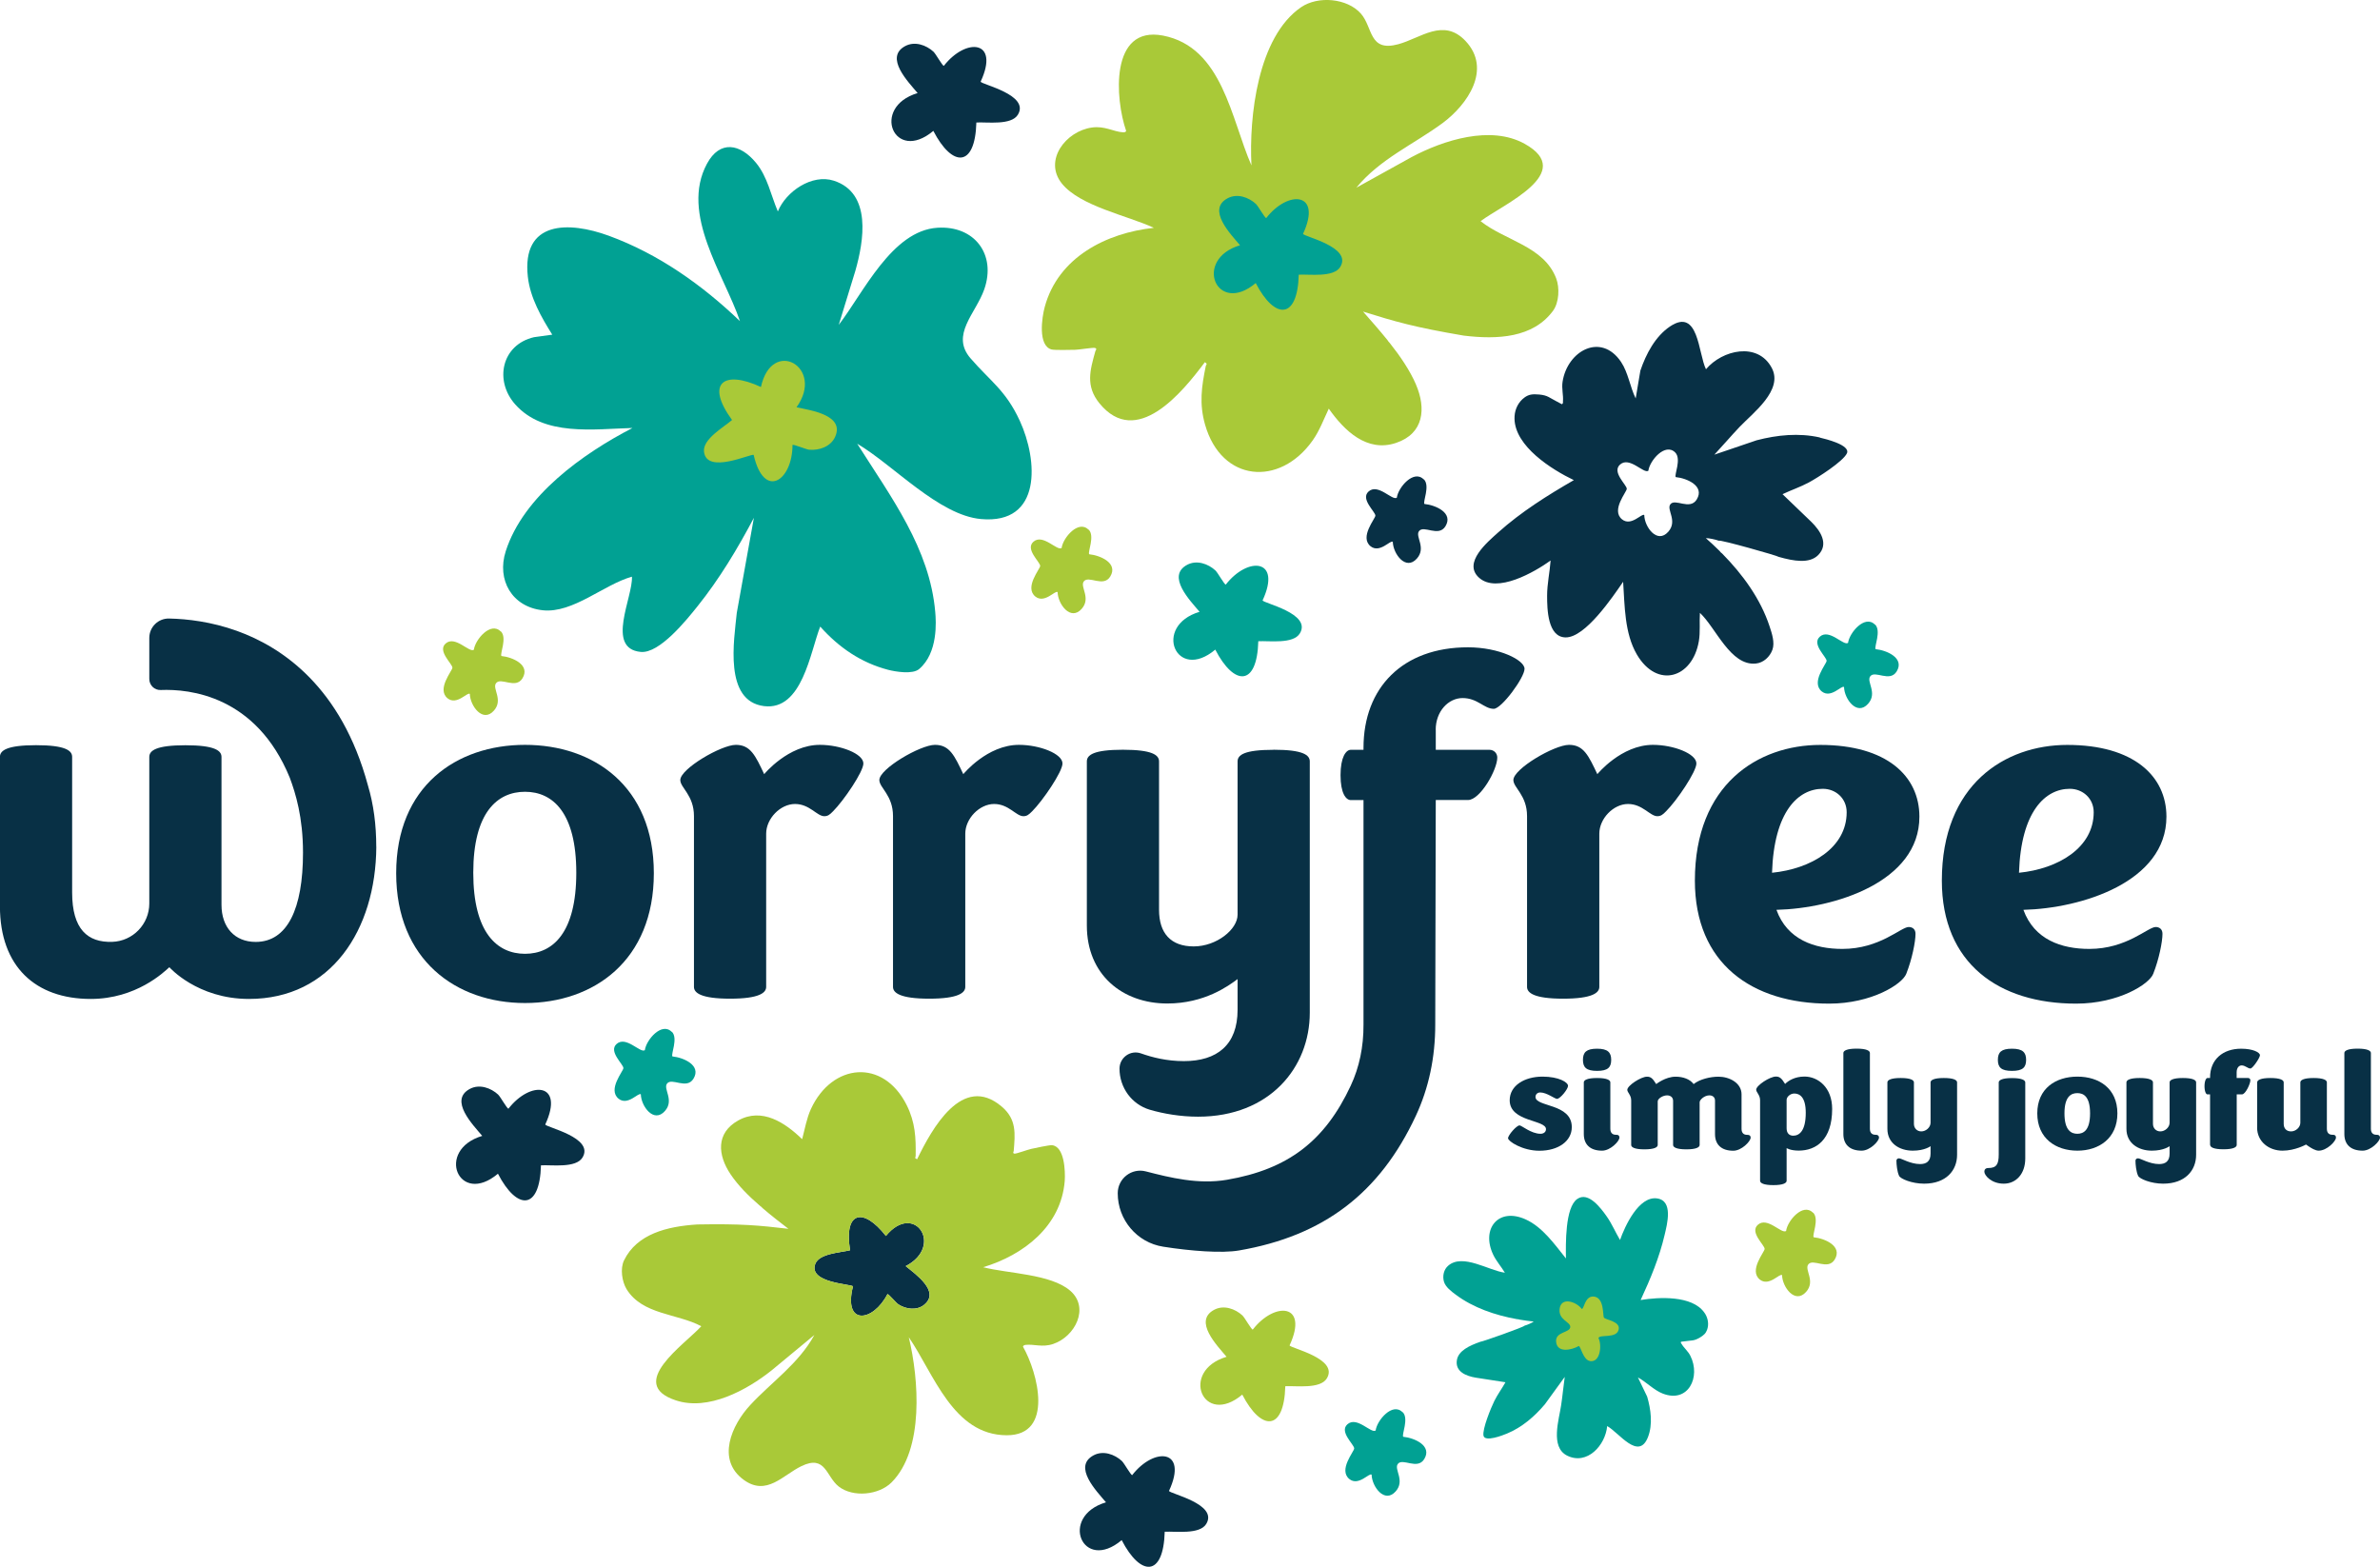
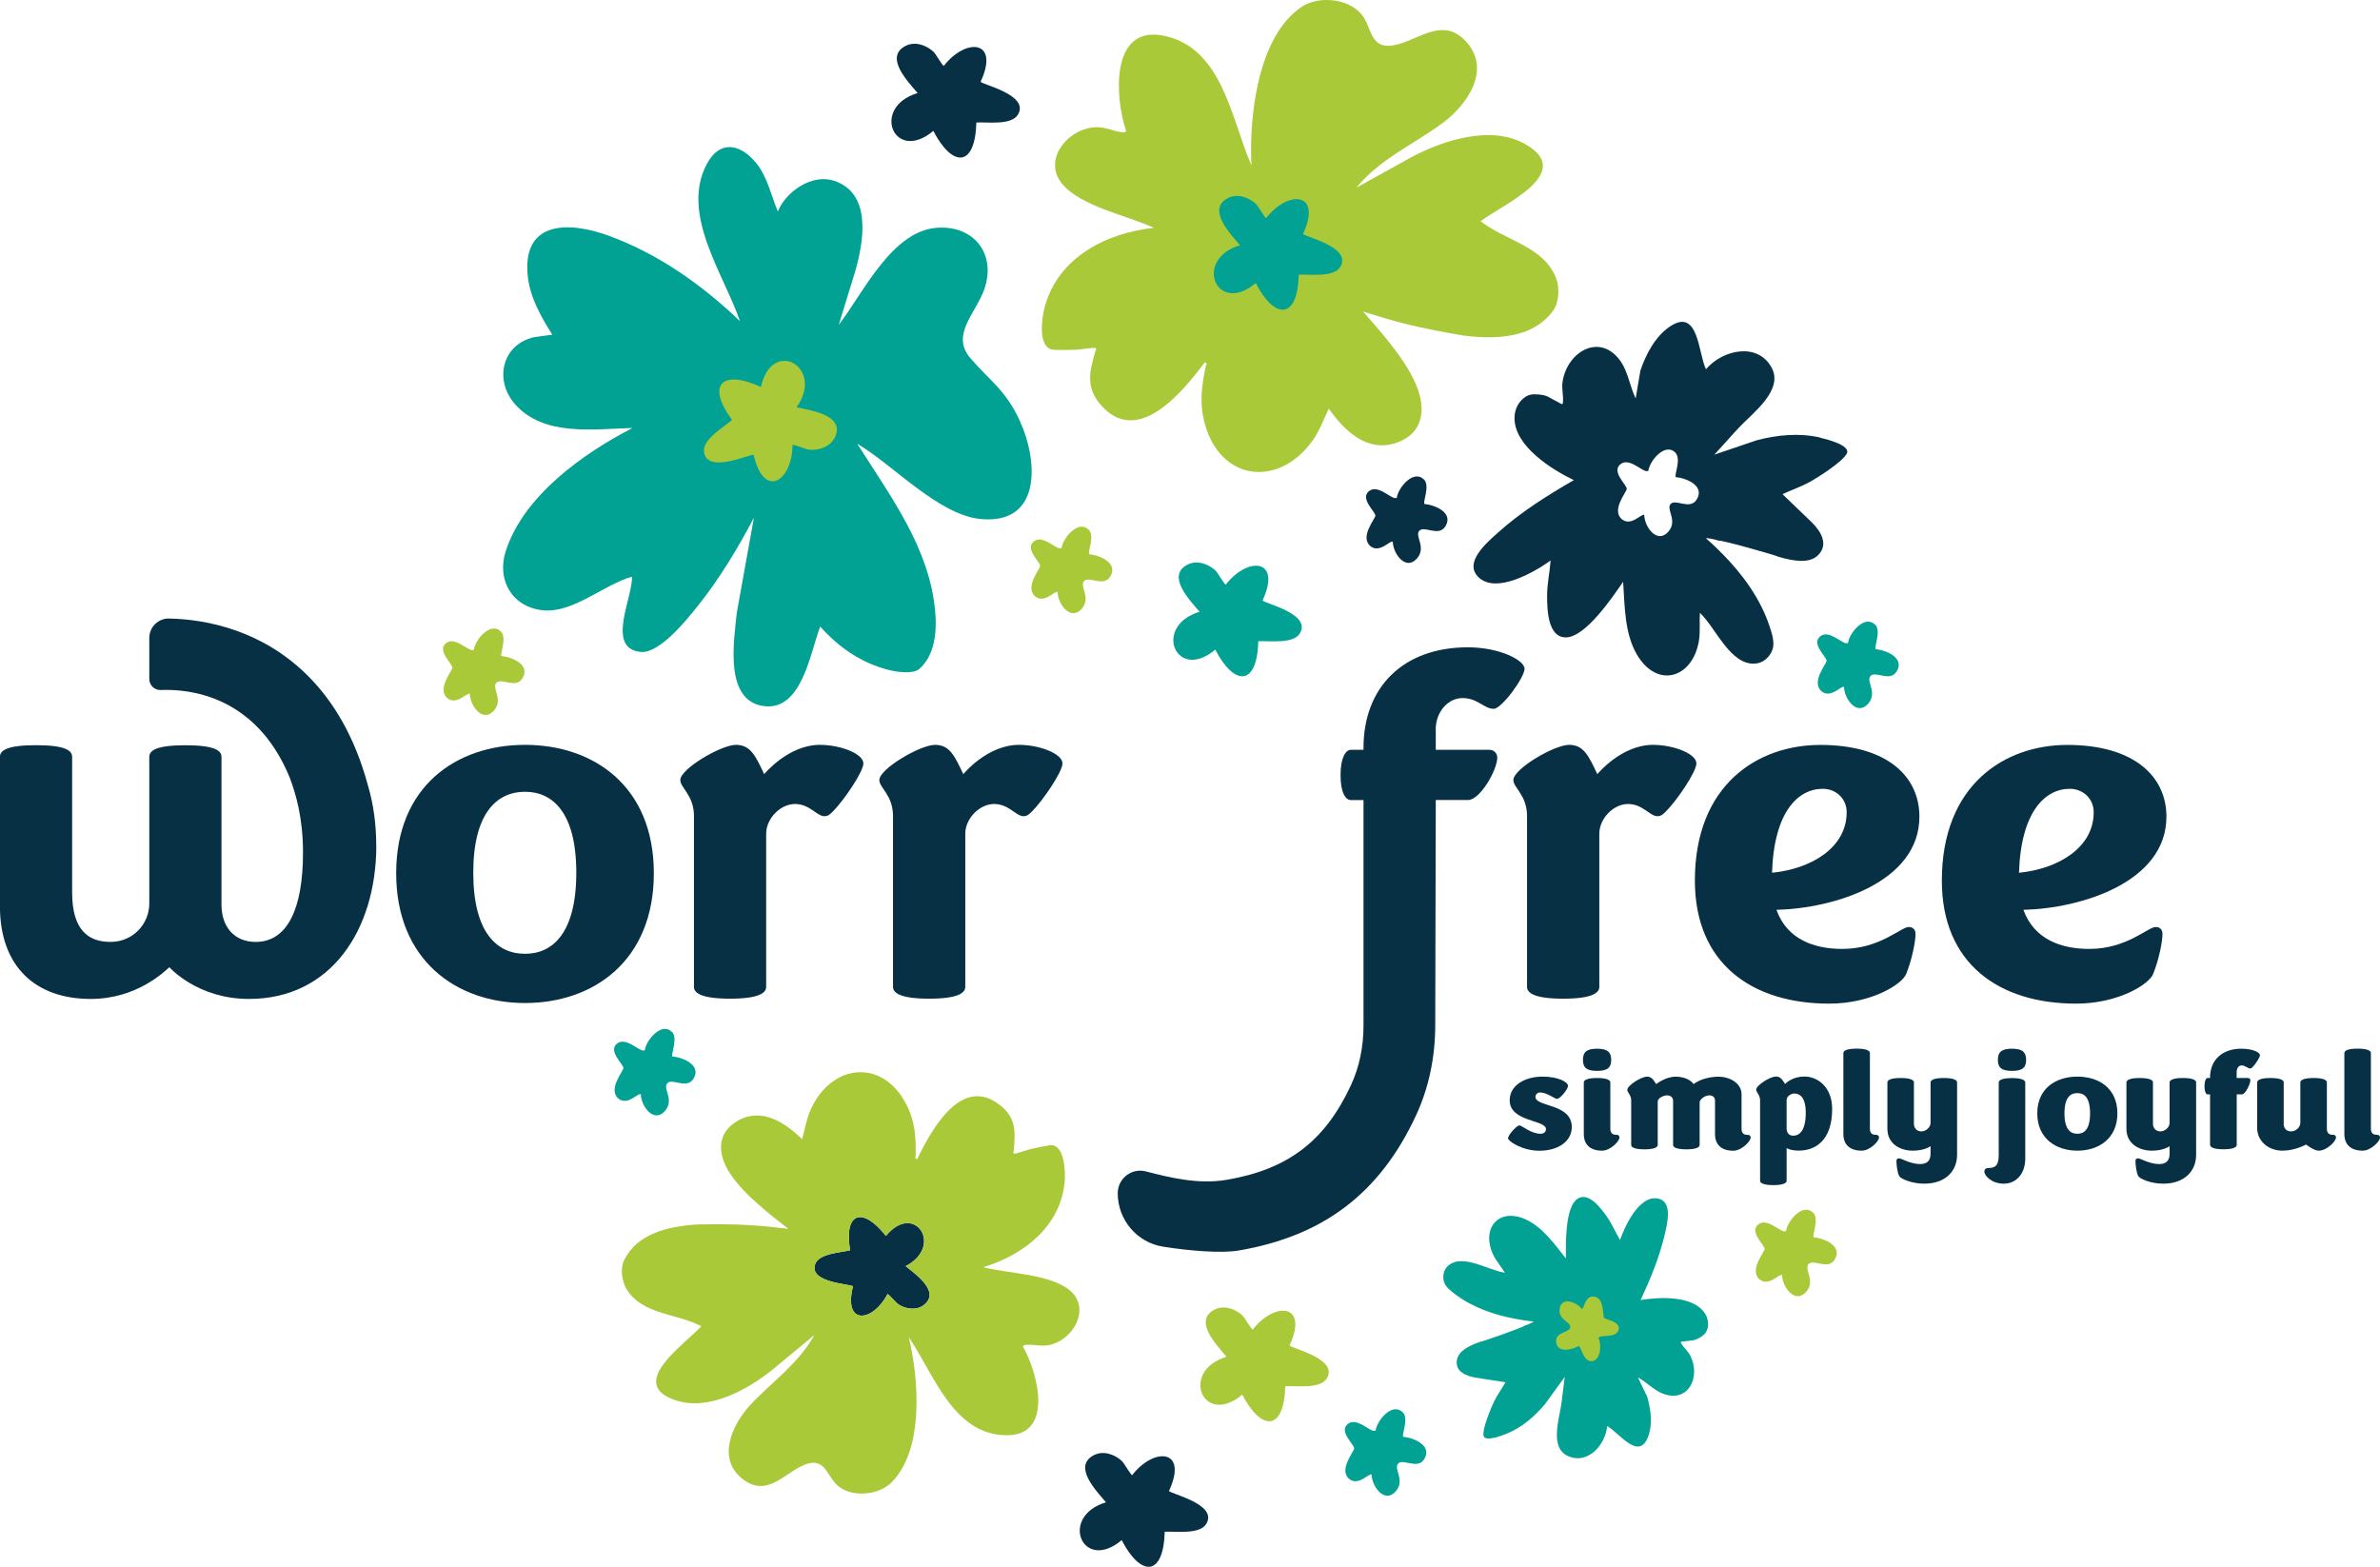
<svg xmlns="http://www.w3.org/2000/svg" id="Layer_1" data-name="Layer 1" viewBox="0 0 360.62 237.41">
  <defs>
    <style>
      .cls-1 {
        fill: #083045;
      }

      .cls-2 {
        fill: #a9c938;
      }

      .cls-3 {
        fill: #01a193;
      }
    </style>
  </defs>
  <g>
    <g>
      <path class="cls-1" d="M79.55,112.86c-10.42,0-19.52,6.29-19.52,19.45s9.1,19.67,19.52,19.67,19.52-6.44,19.52-19.67-9.17-19.45-19.52-19.45ZM79.55,144.52c-4.22,0-7.84-3.18-7.84-12.28s3.62-12.27,7.84-12.27,7.77,3.18,7.77,12.27-3.55,12.28-7.77,12.28Z" />
      <path class="cls-1" d="M124.22,112.86c-4.8,0-8.43,4.44-8.43,4.44-1.32-2.8-2.07-4.44-4.29-4.44s-8.42,3.63-8.42,5.33c0,1.18,2.07,2.29,2.07,5.47v25.88c0,.88,1.03,1.78,5.47,1.78s5.47-.9,5.47-1.78v-23.22c0-2.29,2.15-4.5,4.37-4.5s3.32,1.85,4.44,1.85c.52,0,.82-.22,1.33-.75,1.62-1.62,4.59-5.99,4.59-7.24,0-1.48-3.48-2.82-6.58-2.82Z" />
      <path class="cls-1" d="M154.39,112.86c-4.82,0-8.43,4.44-8.43,4.44-1.33-2.8-2.07-4.44-4.29-4.44s-8.43,3.63-8.43,5.33c0,1.18,2.07,2.29,2.07,5.47v25.88c0,.88,1.05,1.78,5.48,1.78s5.47-.9,5.47-1.78v-23.22c0-2.29,2.15-4.5,4.37-4.5s3.32,1.85,4.44,1.85c.52,0,.8-.22,1.33-.75,1.62-1.62,4.59-5.99,4.59-7.24,0-1.48-3.48-2.82-6.58-2.82Z" />
-       <path class="cls-1" d="M192.99,113.61c-4.52,0-5.47.8-5.47,1.77v23.22c0,2.22-3.18,4.8-6.65,4.8s-5.25-2-5.25-5.54v-22.49c0-.97-1.03-1.77-5.48-1.77s-5.46.8-5.46,1.77v24.86c0,7.46,5.39,11.82,12.19,11.82,5.62,0,9.25-2.65,10.65-3.7v4.65c0,5.33-3.11,7.78-8.14,7.78-2.59,0-4.78-.56-6.5-1.17-1.6-.56-3.25.63-3.25,2.32,0,1.42.46,2.77,1.26,3.87.8,1.09,1.94,1.93,3.31,2.34,2.11.62,4.69,1.06,7.33,1.06,10.87,0,16.93-7.47,16.93-15.75v-38.08c0-.97-1.03-1.77-5.47-1.77Z" />
      <path class="cls-1" d="M250.45,112.86c-4.8,0-8.42,4.44-8.42,4.44-1.33-2.8-2.07-4.44-4.29-4.44s-8.43,3.63-8.43,5.33c0,1.18,2.07,2.29,2.07,5.47v25.88c0,.88,1.03,1.78,5.47,1.78s5.48-.9,5.48-1.78v-23.22c0-2.29,2.14-4.5,4.35-4.5s3.33,1.85,4.44,1.85c.52,0,.82-.22,1.33-.75,1.63-1.62,4.59-5.99,4.59-7.24,0-1.48-3.47-2.82-6.58-2.82Z" />
      <path class="cls-1" d="M289.21,140.46c-1.18,0-4.37,3.32-10.05,3.32-4.22,0-8.37-1.4-9.99-5.92,8.8-.22,21.66-4.21,21.66-14.12,0-6.14-4.95-10.87-15.01-10.87-9.47,0-19.01,6-19.01,20.56,0,12.57,8.65,18.64,20.34,18.64,6.44,0,11.09-2.95,11.69-4.52.88-2.22,1.4-4.87,1.4-6.06,0-.75-.52-1.03-1.03-1.03ZM276.19,119.52c2,0,3.62,1.48,3.62,3.55,0,5.4-5.39,8.58-11.31,9.17.3-9.32,3.99-12.72,7.69-12.72Z" />
      <path class="cls-1" d="M326.63,140.46c-1.18,0-4.37,3.32-10.05,3.32-4.22,0-8.35-1.4-9.99-5.92,8.8-.22,21.67-4.21,21.67-14.12,0-6.14-4.96-10.87-15.02-10.87-9.46,0-19.01,6-19.01,20.56,0,12.57,8.65,18.64,20.34,18.64,6.44,0,11.09-2.95,11.69-4.52.88-2.22,1.4-4.87,1.4-6.06,0-.75-.52-1.03-1.03-1.03ZM313.61,119.52c2,0,3.63,1.48,3.63,3.55,0,5.4-5.4,8.58-11.32,9.17.3-9.32,4-12.72,7.69-12.72Z" />
      <path class="cls-1" d="M217.55,110.57v3.04h8.13c.67,0,1.19.51,1.19,1.18,0,1.85-2.59,6.43-4.44,6.43h-4.88l-.08,33.99c.01,4.99-.98,9.66-2.95,13.88-5.47,11.71-13.98,18.18-26.78,20.38-2.6.45-7.31.09-11.49-.57-3.98-.62-6.89-4.08-6.89-8.1h0c0-2.23,2.1-3.87,4.26-3.31,3.67.95,7.95,2.01,12.29,1.27,9.22-1.58,14.83-5.84,18.76-14.27,1.29-2.76,1.95-5.88,1.93-9.25v-34.01h-1.92c-.74,0-1.56-1.03-1.56-3.77s.82-3.85,1.56-3.85h1.92v-.3c0-9.1,5.92-15.23,15.83-15.23,4.73,0,8.57,1.93,8.57,3.26s-3.48,6.06-4.66,6.06c-1.48,0-2.44-1.63-4.73-1.63-2.14,0-4.07,2-4.07,4.81Z" />
      <path class="cls-1" d="M57.02,128.29c-.08,12.64-6.88,23.07-19.3,23.07-7.84,0-12.06-4.81-12.06-4.81-.81.74-5.03,4.81-11.91,4.81-8.35,0-13.76-4.88-13.76-14.05v-22.63c0-.96,1.04-1.77,5.47-1.77s5.47.81,5.47,1.77v20.56c0,5.56,2.35,7.59,6.07,7.47,3.13-.1,5.62-2.68,5.62-5.81v-22.21c0-.96,1.03-1.77,5.47-1.77s5.47.81,5.47,1.77v22.41c0,3.4,2,5.62,5.18,5.62,4.81,0,7.17-5.03,7.17-13.53,0-5.36-1.12-8.98-2-11.34-5.1-12.46-15.21-13.48-19.56-13.3-.95.04-1.73-.73-1.73-1.67v-6.22c0-1.65,1.35-2.98,3.01-2.94,2.76.06,6.38.48,10.26,1.87,6.95,2.5,15.85,8.59,19.85,23.39.87,2.91,1.27,6.01,1.27,9.33Z" />
    </g>
    <path class="cls-3" d="M129.89,67.24c5.15,8.13,10.99,15.87,11.82,25.5.12,1.38.46,6.18-2.45,8.64-.99.84-3.61.39-4.69.11-4.13-1.08-7.48-3.4-10.29-6.55-1.51,3.83-2.72,12.78-8.52,12.05-6.1-.77-4.54-9.96-4.12-14.14l2.59-14.39c-2.48,4.69-5.22,9.26-8.54,13.4-1.65,2.06-5.75,7.19-8.6,6.92-5.37-.51-1.16-8.34-1.34-11.4-4.26,1.19-8.92,5.57-13.5,5.09-4.66-.49-7.02-4.59-5.62-8.95,2.69-8.4,11.72-14.8,19.2-18.67-5.85.15-13.39,1.33-17.76-3.57-3.21-3.6-2.07-9.05,2.85-10.19l2.76-.38c-1.67-2.66-3.34-5.58-3.7-8.76-.96-8.56,6.21-8.44,12.26-6.23,7.52,2.75,14.15,7.45,19.88,12.94-2.4-7.07-9.1-16.24-5-23.85,1.95-3.62,5.03-3.05,7.43-.14,1.75,2.12,2.26,4.91,3.31,7.37,1.23-3.03,5.17-5.73,8.48-4.66,5.79,1.87,4.55,9.16,3.26,13.67l-2.51,8.17c3.71-4.81,8.05-14.28,14.95-14.71,5.62-.36,8.94,4.05,7.1,9.32-1.28,3.68-5.17,6.9-2.08,10.47,3.05,3.52,5.33,4.84,7.47,9.48,2.73,5.94,3.4,15.7-5.88,14.87-6.4-.57-13.29-8.19-18.74-11.4Z" />
    <path class="cls-1" d="M275.73,66.28c-3.17-.71-6.45-.38-9.56.43l-6.41,2.18c1.29-1.38,2.53-2.84,3.83-4.21,2.01-2.11,6.68-5.58,4.86-8.95-2.11-3.95-7.48-2.73-9.96.22-1.18-2.4-1.1-9.39-5.44-6.49-2.25,1.51-3.65,4.19-4.5,6.7l-.71,4.21c-.85-1.72-1.13-3.9-2.21-5.52-3.05-4.54-8.16-1.68-8.87,3.01-.16,1.03.15,2.07.06,2.93-.02.18.08.3-.16.46l-.71-.38c-1.17-.59-1.42-.97-2.7-1.09-1.09-.11-1.64.01-2.23.43-.92.66-1.46,1.72-1.53,2.84-.01.14-.01.26-.01.38.06,4.19,5.61,7.7,8.99,9.32-4.02,2.32-7.97,4.8-11.46,7.92-1.61,1.45-5.4,4.59-2.92,6.85,2.72,2.48,8.45-.86,10.86-2.59-.13,1.78-.53,3.54-.53,5.34,0,2.03.08,6.26,2.79,6.31,3,.05,7.15-6.14,8.73-8.43.24,3.61.2,7.8,2.08,11.02,3.06,5.22,8.42,3.62,9.39-2.01.24-1.4.07-2.88.16-4.3,2.4,2.21,4.63,8.07,8.47,7.68,1.16-.11,2.13-1.01,2.52-2.09.39-1.08-.08-2.49-.43-3.54-1.37-4.17-4.08-7.89-7.19-11.04-.15-.1-.28-.23-.38-.38-.69-.68-1.38-1.33-2.09-1.95.44-.01,1.45.2,1.97.39.1-.21,8.95,2.28,9.08,2.45,2.29.65,4.65,1.06,5.98-.28,1.65-1.68.32-3.69-1.05-5.03l-4.36-4.19c1.32-.63,2.72-1.09,4.01-1.79,1.32-.71,5.19-3.18,5.75-4.41.55-1.25-3.24-2.17-4.1-2.37ZM257.1,75.67c-1.06,1.72-3.3-.24-4.02.76-.59.82,1.15,2.49-.3,4.14-1.69,1.91-3.61-.74-3.64-2.53-.36-.33-1.98,1.78-3.37.65-1.71-1.39.74-4.18.72-4.63,0-.6-2.31-2.52-1.02-3.67,1.44-1.28,3.59,1.44,4.29.94.2-1.54,2.54-4.3,4.07-2.77.98.99-.18,3.42.08,3.73,1.69.17,4.42,1.34,3.19,3.37Z" />
    <path class="cls-2" d="M214.56,58.28c-.94-2.18-2.4-4.31-3.99-6.32-.13-.13-.25-.27-.34-.43-1.23-1.52-2.51-2.97-3.7-4.32,4.9,1.53,7.72,2.36,15.25,3.64,5.12.62,10.5.35,13.53-3.75.93-1.27,1.03-3.49.48-4.93-1.86-4.87-7.75-5.71-11.45-8.66,3.37-2.54,14.57-7.33,6.68-11.72-5.15-2.86-12.31-.55-17.13,2.01l-8.38,4.64c3.58-4.36,8.72-6.58,13.07-9.79,3.76-2.78,7.52-8.18,3.46-12.46-3.33-3.51-6.76-.42-10.17.51-4.5,1.22-3.81-2.55-5.68-4.65-2.07-2.33-6.47-2.71-9.03-.97-6.6,4.5-7.92,16.62-7.54,23.98-3.07-6.96-4.36-17.93-13.41-19.67-8.07-1.55-7.25,9.62-5.58,14.43,0,.14-.21.25-.45.23-1.48-.09-2.76-1-4.72-.73-3.96.54-7.37,4.97-4.58,8.47,2.74,3.45,10.02,4.89,13.95,6.73-7.22.78-14.49,4.46-16.53,11.98-.44,1.61-1.06,5.86,1.02,6.45.47.13,2.93.06,3.62.05.53-.01,2.72-.37,2.97-.28.38.13.1.34.06.49-.79,2.85-1.53,5.26.62,7.9,5.6,6.86,12.53-1.62,15.97-6.23.48.31.19.34.14.58-.64,3.13-1.01,5.71-.11,8.87,2.48,8.72,11.3,9.48,16.31,2.4,1.04-1.47,1.67-3.2,2.44-4.81,2.35,3.34,5.78,6.67,10.19,5.19,4.24-1.42,4.57-5.24,3.02-8.84Z" />
    <path class="cls-3" d="M184.19,86.47c.33.31,1.32,2.1,1.54,2.11,3.33-4.29,8.52-3.96,5.58,2.39.04.42,7.5,1.97,5.64,5.01-1,1.64-4.64,1.09-6.29,1.18-.19,6.9-3.66,6.81-6.52,1.27-5.94,5-9.55-3.59-2.38-5.73-1.41-1.68-5.08-5.41-1.88-7.12,1.44-.77,3.18-.17,4.31.88Z" />
    <path class="cls-2" d="M164.96,80.25c.97.98-.19,3.42.08,3.73,1.68.17,4.42,1.34,3.19,3.37-1.05,1.72-3.3-.24-4.02.76-.59.82,1.14,2.5-.31,4.14-1.69,1.91-3.61-.73-3.65-2.53-.36-.33-1.97,1.78-3.37.67-1.71-1.39.73-4.19.73-4.64,0-.6-2.31-2.52-1.03-3.66,1.44-1.28,3.59,1.44,4.28.94.2-1.55,2.55-4.31,4.07-2.77Z" />
    <path class="cls-1" d="M215.75,72.63c.97.98-.19,3.42.08,3.73,1.68.17,4.42,1.34,3.19,3.37-1.05,1.72-3.3-.24-4.02.76-.59.82,1.14,2.5-.31,4.14-1.69,1.91-3.61-.73-3.65-2.53-.36-.33-1.97,1.78-3.37.67-1.71-1.39.73-4.19.73-4.64,0-.6-2.31-2.52-1.03-3.66,1.44-1.28,3.59,1.44,4.28.94.2-1.55,2.55-4.31,4.07-2.77Z" />
    <path class="cls-1" d="M141.47,7.87c.33.31,1.32,2.1,1.54,2.11,3.33-4.29,8.52-3.96,5.58,2.39.04.42,7.5,1.97,5.64,5.01-1,1.64-4.64,1.09-6.29,1.18-.19,6.9-3.66,6.81-6.52,1.27-5.94,5-9.55-3.59-2.38-5.73-1.41-1.68-5.08-5.41-1.88-7.12,1.44-.77,3.18-.17,4.31.88Z" />
    <path class="cls-2" d="M75.9,95.67c.97.98-.19,3.42.08,3.73,1.68.17,4.42,1.34,3.19,3.37-1.05,1.72-3.3-.24-4.02.76-.59.82,1.14,2.5-.31,4.14-1.69,1.91-3.61-.73-3.65-2.53-.36-.33-1.97,1.78-3.37.67-1.71-1.39.73-4.19.73-4.64,0-.6-2.31-2.52-1.03-3.66,1.44-1.28,3.59,1.44,4.28.94.2-1.55,2.55-4.31,4.07-2.77Z" />
    <path class="cls-3" d="M284.12,94.63c.97.98-.19,3.42.08,3.73,1.68.17,4.42,1.34,3.19,3.37-1.05,1.72-3.3-.24-4.02.76-.59.82,1.14,2.5-.31,4.14-1.69,1.91-3.61-.73-3.65-2.53-.36-.33-1.97,1.78-3.37.67-1.71-1.39.73-4.19.73-4.64,0-.6-2.31-2.52-1.03-3.66,1.44-1.28,3.59,1.44,4.28.94.2-1.55,2.55-4.31,4.07-2.77Z" />
    <path class="cls-3" d="M190.32,30.93c.33.31,1.32,2.1,1.54,2.11,3.33-4.29,8.52-3.96,5.58,2.39.04.42,7.5,1.97,5.64,5.01-1,1.64-4.64,1.09-6.29,1.18-.19,6.9-3.66,6.81-6.52,1.27-5.94,5-9.55-3.59-2.38-5.73-1.41-1.68-5.08-5.41-1.88-7.12,1.44-.77,3.18-.17,4.31.88Z" />
    <path class="cls-2" d="M122.59,68.14c-.45-.04-2.33-.85-2.51-.72,0,5.43-4.31,8.35-5.88,1.52-.29-.31-7.14,3.03-7.53-.51-.21-1.91,3-3.7,4.25-4.79-4.07-5.58-1.27-7.63,4.38-5,1.64-7.59,9.75-3,5.39,3.07,2.15.47,7.33,1.17,5.85,4.48-.67,1.49-2.41,2.09-3.95,1.95Z" />
    <path class="cls-3" d="M245.47,187.88c-.7-1.16-1.22-2.43-2-3.54-.89-1.26-2.78-3.84-4.47-2.68-1.88,1.28-1.75,6.91-1.73,9.02-1.71-2.13-3.52-4.74-6.09-5.91-4.16-1.89-6.79,1.43-4.93,5.34.46.97,1.22,1.81,1.77,2.73-2.45-.32-6.38-2.97-8.59-1.06-.67.58-.88,1.55-.65,2.39.23.84,1.14,1.51,1.81,2.01,2.66,1.98,5.96,3.1,9.26,3.7.14,0,.27.02.4.07.72.12,1.43.22,2.14.29-.27.2-.98.52-1.38.62.02.17-6.53,2.49-6.69,2.44-1.69.59-3.34,1.37-3.57,2.78-.29,1.76,1.41,2.42,2.84,2.66l4.52.7c-.54.97-1.21,1.86-1.7,2.86-.5,1.02-1.82,4.23-1.63,5.23.2,1.02,2.95-.06,3.57-.32,2.27-.94,4.15-2.57,5.73-4.43l3.01-4.15c-.2,1.41-.33,2.85-.54,4.26-.32,2.19-1.69,6.36.89,7.66,3.04,1.52,5.82-1.57,6.08-4.47,1.78.97,4.77,5.33,6.19,1.65.74-1.92.43-4.19-.13-6.11l-1.4-2.91c1.28.69,2.4,1.92,3.77,2.45,3.86,1.49,5.78-2.51,4.18-5.72-.35-.71-1-1.22-1.32-1.79-.07-.12-.18-.15-.1-.35l.61-.07c.98-.15,1.3-.03,2.14-.5.72-.41,1.01-.72,1.2-1.24.29-.8.15-1.7-.29-2.42-.05-.09-.11-.17-.16-.23-1.86-2.57-6.82-2.32-9.62-1.86,1.48-3.19,2.84-6.45,3.64-9.89.37-1.59,1.35-5.19-1.18-5.51-2.76-.35-4.85,4.21-5.59,6.33Z" />
    <path class="cls-2" d="M240.9,206.22c-1.03-.18-1.37-2.2-1.68-2.27-1.12.63-3.32,1.1-3.44-.69-.1-1.52,2.15-1.29,2.15-2.22,0-.76-1.8-1.05-1.62-2.69.21-1.92,2.55-1.12,3.36-.02.36.05.44-1.96,1.79-1.88,1.66.12,1.37,2.91,1.57,3.19.26.37,2.53.55,2.23,1.82-.33,1.42-2.85.67-3.06,1.28.55,1.05.3,3.77-1.31,3.49Z" />
-     <path class="cls-1" d="M75.5,165.88c.33.31,1.32,2.1,1.54,2.11,3.33-4.29,8.52-3.96,5.58,2.39.04.42,7.5,1.97,5.64,5.01-1,1.64-4.64,1.09-6.29,1.18-.19,6.9-3.66,6.81-6.52,1.27-5.94,5-9.55-3.59-2.38-5.73-1.41-1.68-5.08-5.41-1.88-7.12,1.44-.77,3.18-.17,4.31.88Z" />
+     <path class="cls-1" d="M75.5,165.88Z" />
    <path class="cls-3" d="M212.54,213.97c.97.98-.19,3.42.08,3.73,1.68.17,4.42,1.34,3.19,3.37-1.05,1.72-3.3-.24-4.02.76-.59.82,1.14,2.5-.31,4.14-1.69,1.91-3.61-.73-3.65-2.53-.36-.33-1.97,1.78-3.37.67-1.71-1.39.73-4.19.73-4.64,0-.6-2.31-2.52-1.03-3.66,1.44-1.28,3.59,1.44,4.28.94.2-1.55,2.55-4.31,4.07-2.77Z" />
    <path class="cls-2" d="M274.73,183.74c.97.98-.19,3.42.08,3.73,1.68.17,4.42,1.34,3.19,3.37-1.05,1.72-3.3-.24-4.02.76-.59.82,1.14,2.5-.31,4.14-1.69,1.91-3.61-.73-3.65-2.53-.36-.33-1.97,1.78-3.37.67-1.71-1.39.73-4.19.73-4.64,0-.6-2.31-2.52-1.03-3.66,1.44-1.28,3.59,1.44,4.28.94.2-1.55,2.55-4.31,4.07-2.77Z" />
    <path class="cls-1" d="M170.01,221.4c.33.31,1.32,2.1,1.54,2.11,3.33-4.29,8.52-3.96,5.58,2.39.04.42,7.5,1.97,5.64,5.01-1,1.64-4.64,1.09-6.29,1.18-.19,6.9-3.66,6.81-6.52,1.27-5.94,5-9.55-3.59-2.38-5.73-1.41-1.68-5.08-5.41-1.88-7.12,1.44-.77,3.18-.17,4.31.88Z" />
    <path class="cls-2" d="M188.28,199.35c.33.31,1.32,2.1,1.54,2.11,3.33-4.29,8.52-3.96,5.58,2.39.04.42,7.5,1.97,5.64,5.01-1,1.64-4.64,1.09-6.29,1.18-.19,6.9-3.66,6.81-6.52,1.27-5.94,5-9.55-3.59-2.38-5.73-1.41-1.68-5.08-5.41-1.88-7.12,1.44-.77,3.18-.17,4.31.88Z" />
    <path class="cls-3" d="M101.81,156.34c.97.98-.19,3.42.08,3.73,1.68.17,4.42,1.34,3.19,3.37-1.05,1.72-3.3-.24-4.02.76-.59.82,1.14,2.5-.31,4.14-1.69,1.91-3.61-.73-3.65-2.53-.36-.33-1.97,1.78-3.37.67-1.71-1.39.73-4.19.73-4.64,0-.6-2.31-2.52-1.03-3.66,1.44-1.28,3.59,1.44,4.28.94.2-1.55,2.55-4.31,4.07-2.77Z" />
    <path class="cls-1" d="M140.02,197.71c-1.12.89-2.74.67-3.88-.06-.34-.21-1.49-1.6-1.67-1.57-2.19,4.26-6.74,4.83-5.23-1.16-.1-.37-6.81-.49-5.71-3.42.61-1.58,3.85-1.71,5.27-2.06-.97-6,2.06-6.49,5.43-2.17,4.33-5.29,8.85,1.55,3,4.57,1.5,1.23,5.28,3.86,2.79,5.86Z" />
    <path class="cls-2" d="M162.15,195.56c-2.94-2.54-9.48-2.59-13.18-3.55,6.13-1.85,11.81-6.22,12.36-13.07.1-1.47-.03-5.24-1.94-5.42-.42-.03-2.55.43-3.14.56-.45.09-2.29.76-2.52.72-.35-.05-.14-.28-.13-.41.21-2.61.47-4.8-1.84-6.74-5.97-5.04-10.58,3.44-12.8,8-.47-.2-.22-.26-.22-.49.05-2.8-.06-5.09-1.35-7.7-3.57-7.14-11.33-6.36-14.52.58-.66,1.44-.92,3.05-1.33,4.57-2.58-2.51-6.09-4.84-9.68-2.84-3.44,1.92-3.1,5.28-1.17,8.15,1.16,1.73,2.78,3.34,4.49,4.81.14.09.26.2.37.33,1.3,1.12,2.66,2.16,3.91,3.13-4.49-.52-7.07-.78-13.8-.66-4.54.29-9.15,1.41-11.11,5.45-.6,1.24-.31,3.19.38,4.34,2.41,3.92,7.65,3.67,11.33,5.63-2.5,2.76-11.42,8.72-3.87,11.23,4.92,1.64,10.75-1.54,14.5-4.52l6.5-5.38c-2.38,4.35-6.48,7.12-9.71,10.61-2.81,3.02-5.19,8.3-.97,11.35,3.45,2.5,5.92-.74,8.72-2.09,3.7-1.79,3.71,1.58,5.67,3.1,2.17,1.67,6.05,1.29,7.98-.63,4.98-4.98,4.14-15.69,2.62-22,3.79,5.52,6.7,14.82,14.83,14.85,7.24.02,4.7-9.52,2.48-13.41-.02-.13.14-.24.35-.28,1.29-.16,2.56.42,4.21-.14,3.34-1.12,5.57-5.5,2.58-8.08ZM140.02,197.71c-1.12.9-2.73.67-3.88-.06-.34-.21-1.49-1.6-1.67-1.57-2.19,4.26-6.73,4.83-5.22-1.16-.1-.36-6.81-.49-5.71-3.42.6-1.58,3.85-1.71,5.27-2.06-.97-6,2.06-6.49,5.43-2.16,4.33-5.29,8.85,1.55,3,4.57,1.5,1.23,5.28,3.86,2.79,5.86Z" />
  </g>
  <g>
    <path class="cls-1" d="M228.5,172.47c0-.47,1.29-1.95,1.74-1.95.32,0,1.76,1.27,3.18,1.27.49,0,.83-.28.83-.7,0-1.46-5.5-1.06-5.5-4.38,0-2.22,2.24-3.58,4.97-3.58,2.46,0,3.87.85,3.87,1.4,0,.49-1.19,1.97-1.67,1.97-.34,0-1.55-.97-2.54-.97-.44,0-.72.3-.72.68,0,1.55,5.5.95,5.5,4.57,0,2.12-2.03,3.58-4.91,3.58-2.58,0-4.74-1.44-4.74-1.88Z" />
    <path class="cls-1" d="M244.13,160.59c0,1.16-.53,1.67-2.14,1.67s-2.14-.51-2.14-1.67.53-1.69,2.14-1.69,2.14.55,2.14,1.69ZM244,171.03c0,.66.36.91.83.91h.11c.32,0,.44.19.44.42,0,.57-1.38,1.99-2.63,1.99-1.82,0-2.77-.95-2.77-2.52v-7.83c0-.34.51-.66,2.01-.66s2.01.32,2.01.66v7.03Z" />
    <path class="cls-1" d="M259.86,171.83v-5.08c0-.51-.38-.78-.85-.78-.76,0-1.48.68-1.48,1.04v6.48c0,.34-.51.66-2.01.66s-2.01-.32-2.01-.66v-6.69c0-.55-.42-.83-.91-.83-.64,0-1.42.49-1.42.91v6.61c0,.34-.51.66-2.01.66s-2.01-.32-2.01-.66v-6.77c0-.8-.59-1.19-.59-1.59,0-.64,2.07-1.99,2.98-1.99.53,0,.83.19,1.4,1.12,0,0,1.4-1.12,2.94-1.12,1.14,0,2.18.38,2.73,1.12.93-.74,2.52-1.12,3.77-1.12,1.65,0,3.49.95,3.49,2.67v5.23c0,.66.36.91.83.91h.08c.34,0,.47.19.47.42,0,.57-1.38,1.99-2.63,1.99-1.82,0-2.77-.95-2.77-2.52Z" />
    <path class="cls-1" d="M266.69,178.92v-12.22c0-.8-.59-1.19-.59-1.59,0-.64,2.07-1.99,2.98-1.99.53,0,.83.19,1.4,1.12.47-.47,1.44-1.12,2.94-1.12,2.03,0,4.19,1.63,4.19,4.91,0,4.72-2.48,6.31-5.06,6.31-1.29,0-1.84-.38-1.84-.38v4.95c0,.34-.51.66-2.01.66s-2.01-.32-2.01-.66ZM273.61,168.61c0-2.37-.91-2.92-1.74-2.92-.59,0-1.16.49-1.16.97v4.3c0,.76.42,1.12,1,1.12.91,0,1.9-.7,1.9-3.47Z" />
    <path class="cls-1" d="M279.31,171.83v-12.28c0-.34.51-.66,2.01-.66s2.01.32,2.01.66v11.48c0,.66.36.91.83.91h.08c.32,0,.47.19.47.42,0,.57-1.38,1.99-2.63,1.99-1.82,0-2.77-.95-2.77-2.52Z" />
    <path class="cls-1" d="M287.75,178.16c-.3-.64-.4-1.74-.4-2.29,0-.21.15-.36.4-.36.36,0,1.72.87,3.18.87.95,0,1.59-.4,1.59-1.59v-1.12s-.87.68-2.69.68c-2.05,0-3.85-1.14-3.85-3.3v-7.05c0-.34.51-.66,2.01-.66s2.01.32,2.01.66v6.29c0,.66.47,1.14,1.12,1.14.7,0,1.4-.61,1.4-1.31v-6.12c0-.34.51-.66,2.01-.66s2.01.32,2.01.66v10.97c0,2.37-1.65,4.38-5,4.38-1.82,0-3.58-.72-3.79-1.19Z" />
    <path class="cls-1" d="M306.87,164v11.54c0,2.31-1.38,3.81-3.26,3.81s-2.94-1.25-2.94-1.82c0-.32.19-.55.59-.55,1.25,0,1.59-.57,1.59-2.05v-10.92c0-.34.51-.66,2.01-.66s2.01.32,2.01.66ZM307,160.59c0,1.16-.53,1.67-2.14,1.67s-2.14-.51-2.14-1.67.53-1.69,2.14-1.69,2.14.55,2.14,1.69Z" />
    <path class="cls-1" d="M308.69,168.7c0-3.77,2.79-5.57,6.08-5.57s6.06,1.8,6.06,5.57-2.79,5.65-6.06,5.65-6.08-1.86-6.08-5.65ZM316.69,168.7c0-2.6-1.02-3.07-1.93-3.07s-1.95.47-1.95,3.07,1.04,3.09,1.95,3.09,1.93-.49,1.93-3.09Z" />
    <path class="cls-1" d="M323.97,178.16c-.3-.64-.4-1.74-.4-2.29,0-.21.15-.36.4-.36.36,0,1.72.87,3.18.87.95,0,1.59-.4,1.59-1.59v-1.12s-.87.68-2.69.68c-2.05,0-3.85-1.14-3.85-3.3v-7.05c0-.34.51-.66,2.01-.66s2.01.32,2.01.66v6.29c0,.66.47,1.14,1.12,1.14.7,0,1.4-.61,1.4-1.31v-6.12c0-.34.51-.66,2.01-.66s2.01.32,2.01.66v10.97c0,2.37-1.65,4.38-5,4.38-1.82,0-3.58-.72-3.79-1.19Z" />
    <path class="cls-1" d="M334.87,173.48v-7.66h-.4c-.21,0-.44-.44-.44-1.23s.23-1.25.44-1.25h.4v-.08c0-2.73,1.95-4.36,4.7-4.36,1.84,0,2.86.57,2.86.99,0,.38-1.1,2.01-1.44,2.01-.42,0-.78-.47-1.33-.47-.44,0-.76.4-.76,1.04v.87h1.74c.19,0,.34.15.34.34,0,.53-.74,2.14-1.27,2.14h-.8v7.66c0,.34-.51.66-2.01.66s-2.01-.32-2.01-.66Z" />
    <path class="cls-1" d="M342.01,170.84v-6.84c0-.34.51-.66,2.01-.66s2.01.32,2.01.66v6.29c0,.7.42,1.14,1.12,1.14s1.4-.61,1.4-1.31v-6.12c0-.34.51-.66,2.01-.66s2.01.32,2.01.66v7.03c0,.66.36.91.83.91h.11c.32,0,.44.19.44.42,0,.57-1.38,1.99-2.63,1.99-.49,0-1.14-.4-1.55-.68-.21-.15-.36-.25-.36-.25,0,0-1.63.93-3.56.93-2.05,0-3.85-1.35-3.85-3.51Z" />
    <path class="cls-1" d="M355.22,171.83v-12.28c0-.34.51-.66,2.01-.66s2.01.32,2.01.66v11.48c0,.66.36.91.83.91h.08c.32,0,.47.19.47.42,0,.57-1.38,1.99-2.63,1.99-1.82,0-2.77-.95-2.77-2.52Z" />
  </g>
</svg>